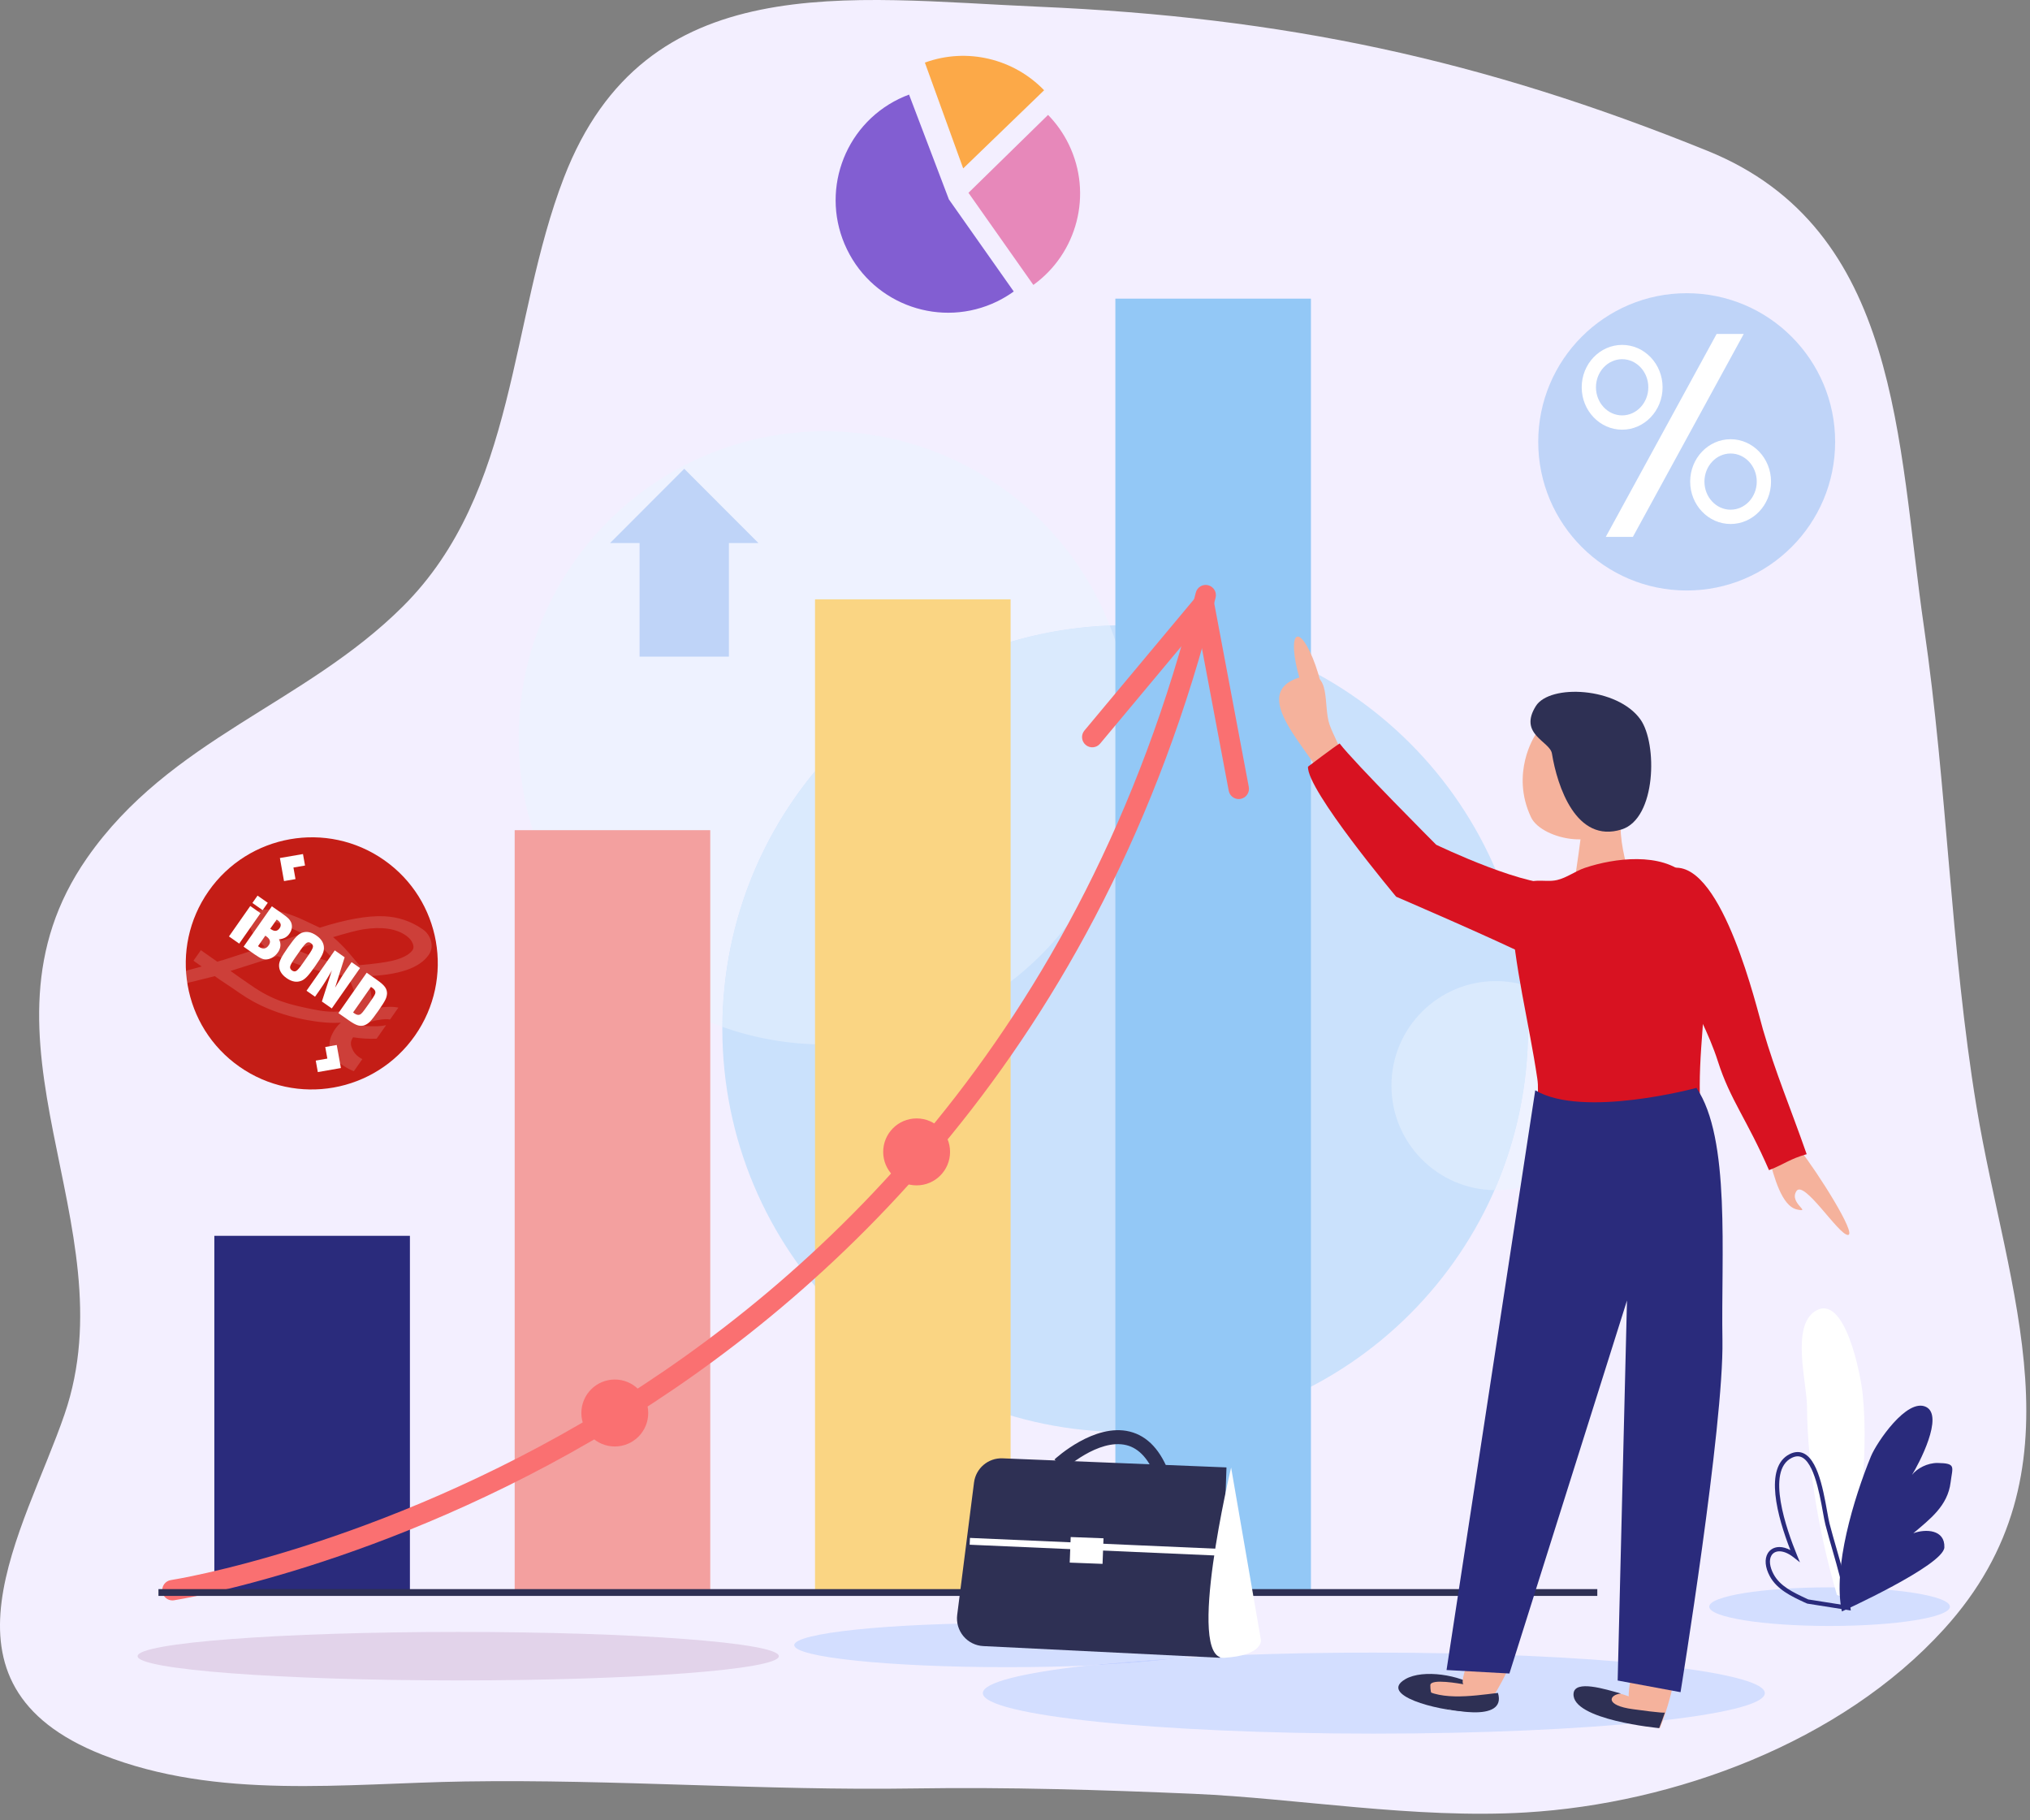
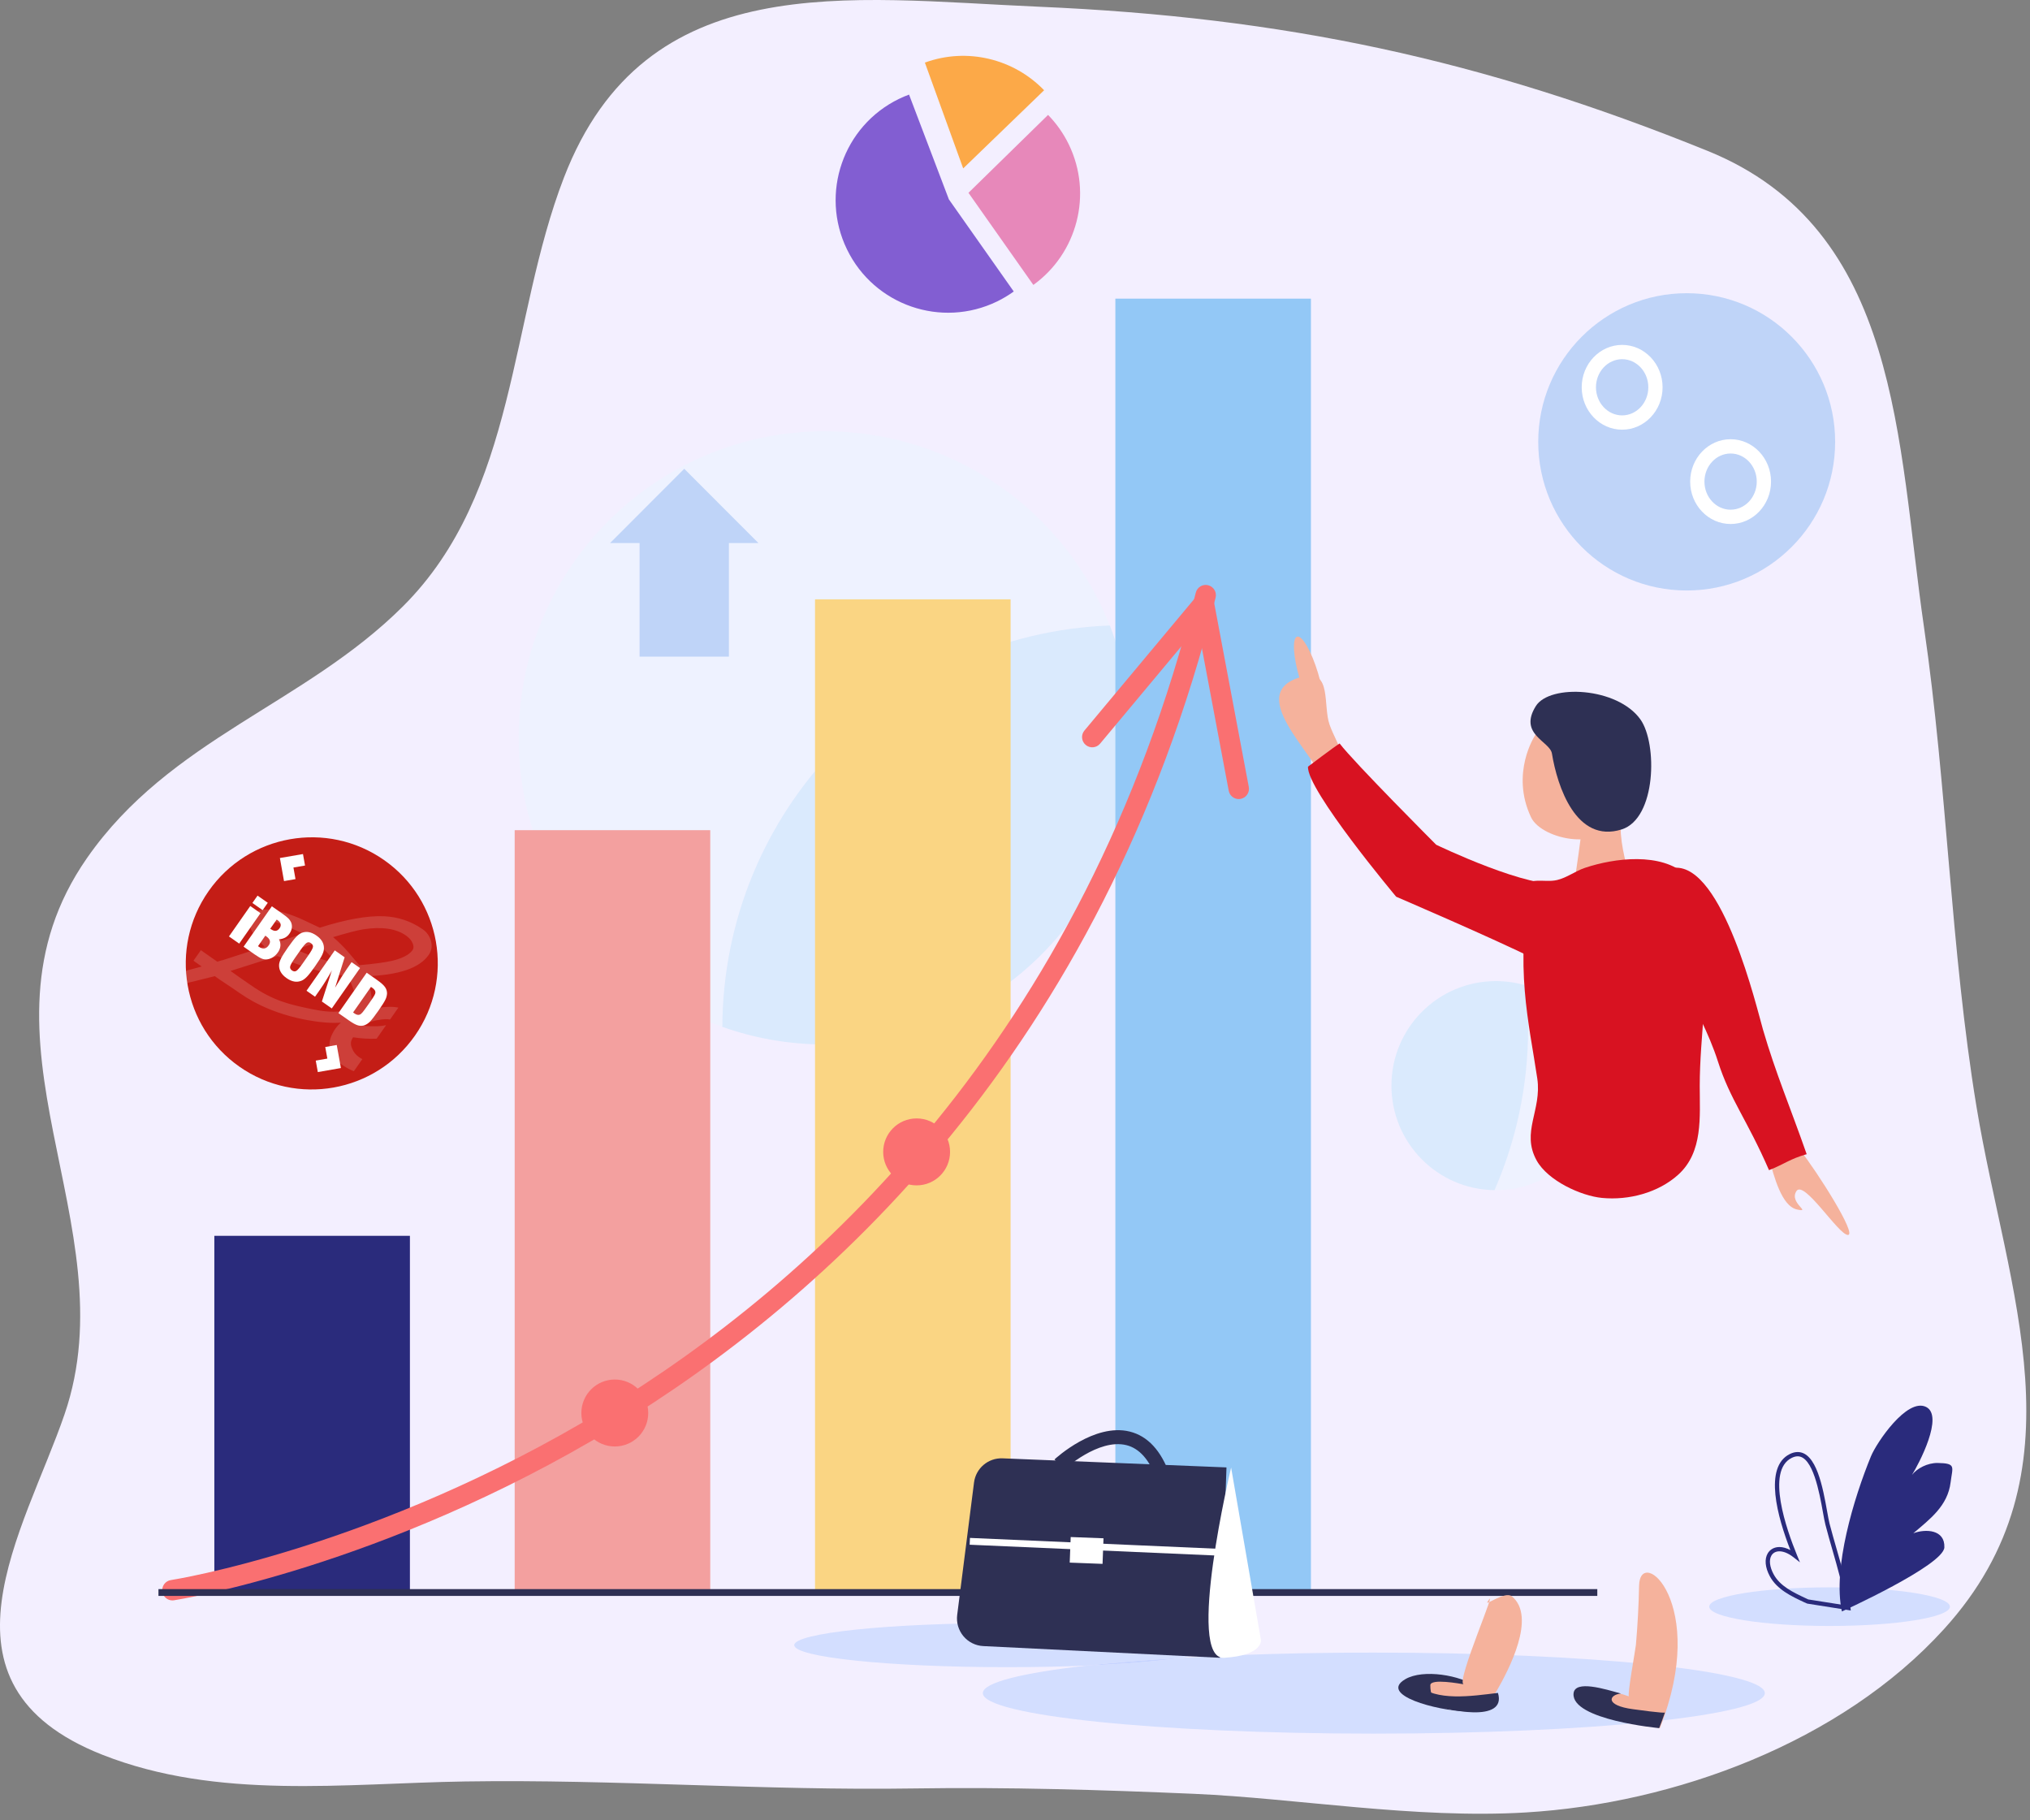
<svg xmlns="http://www.w3.org/2000/svg" width="290px" height="260px" viewBox="0 0 290 260" version="1.1">
  <rect x="0" y="0" width="290" height="260" fill="#808080" stroke="none" />
  <title>1E584D11-D005-4241-84E5-C9787565A3D0</title>
  <g id="1.1" stroke="none" stroke-width="1" fill="none" fill-rule="evenodd">
    <g id="iBond-linhoat" transform="translate(-819, -501)">
      <g id="image-dautulinhhoat" transform="translate(819, 501)">
        <path d="M217.976,258.878 C239.117,257.615 262.977,248.922 277.724,232.677 C298.094,210.243 286.707,184.465 282.358,158.084 C278.638,135.515 278.183,112.399 274.86,89.607 C271.002,63.135 271.566,32.736 243.915,21.54 C211.646,8.472 183.407,2.463 148.43,0.961 C121.193,-0.21 92.227,-4.859 80.562,25.366 C72.74,45.636 73.912,70.323 57.557,86.615 C43.464,100.652 24.286,105.509 12.415,122.576 C-5.463,148.277 18.527,174.848 9.23,201.981 C3.528,218.62 -10.878,240.585 14.638,250.642 C31.097,257.129 49.27,254.717 66.451,254.452 C77.127,254.285 87.836,254.618 98.542,254.951 C109.245,255.284 119.945,255.616 130.601,255.45 C144.007,255.242 157.286,255.648 170.532,256.215 C185.114,256.842 202.141,259.826 217.976,258.878" id="Fill-386" fill="#F3EFFF" />
-         <path d="M218.302,146.921 C218.302,178.744 192.534,204.544 160.745,204.544 C128.958,204.544 103.19,178.744 103.19,146.921 C103.19,115.096 128.958,89.297 160.745,89.297 C192.534,89.297 218.302,115.096 218.302,146.921" id="Fill-387" fill="#CAE1FC" />
        <path d="M103.19,146.667 C86.235,140.637 74.094,124.433 74.094,105.391 C74.094,81.205 93.678,61.599 117.835,61.599 C136.333,61.599 152.149,73.096 158.544,89.339 C127.862,90.494 103.325,115.697 103.19,146.667" id="Fill-388" fill="#EEF2FF" />
        <path d="M117.835,149.182 C112.698,149.182 107.769,148.296 103.19,146.667 C103.325,115.697 127.862,90.494 158.544,89.339 C160.501,94.309 161.576,99.724 161.576,105.391 C161.576,129.576 141.993,149.182 117.835,149.182" id="Fill-389" fill="#DAEAFD" />
        <path d="M213.694,169.994 C213.631,169.994 213.568,169.993 213.504,169.992 C216.592,162.927 218.302,155.126 218.302,146.921 C218.302,144.839 218.193,142.783 217.978,140.758 C224.124,142.601 228.604,148.309 228.604,155.063 C228.604,163.31 221.927,169.994 213.694,169.994" id="Fill-390" fill="#EEF2FF" />
        <path d="M213.504,169.992 C205.352,169.891 198.777,163.246 198.777,155.063 C198.777,146.818 205.455,140.133 213.694,140.133 C215.183,140.133 216.621,140.352 217.978,140.758 C218.193,142.783 218.302,144.839 218.302,146.921 C218.302,155.126 216.592,162.927 213.504,169.992" id="Fill-391" fill="#DAEAFD" />
        <polygon id="Fill-392" fill="#2A2B7C" points="30.62 227.464 58.559 227.464 58.559 176.516 30.62 176.516" />
        <polygon id="Fill-393" fill="#F3A09F" points="73.525 227.464 101.464 227.464 101.464 118.577 73.525 118.577" />
        <polygon id="Fill-394" fill="#FAD583" points="116.431 227.464 144.37 227.464 144.37 85.612 116.431 85.612" />
        <polygon id="Fill-395" fill="#93C8F6" points="159.337 227.464 187.275 227.464 187.275 42.657 159.337 42.657" />
        <path d="M176.963,114.132 C176.275,114.132 175.664,113.643 175.531,112.942 L171.119,89.499 L157.157,106.218 C156.641,106.836 155.719,106.92 155.103,106.402 C154.484,105.885 154.401,104.963 154.919,104.344 L170.862,85.253 C171.224,84.819 171.802,84.635 172.349,84.776 C172.895,84.918 173.31,85.363 173.414,85.919 L178.398,112.4 C178.548,113.193 178.026,113.957 177.235,114.106 C177.143,114.124 177.053,114.132 176.963,114.132" id="Fill-396" fill="#FA7071" />
        <path d="M196.261,247.619 C165.415,247.619 140.406,245.028 140.406,241.836 C140.406,240.316 146.069,238.931 155.329,237.898 C160.731,237.67 165.359,237.286 168.69,236.8 C176.825,236.32 186.234,236.046 196.261,236.046 C227.111,236.046 252.117,238.64 252.117,241.836 C252.117,245.028 227.111,247.619 196.261,247.619" id="Fill-397" fill="#D3DEFF" />
        <path d="M143.876,238.128 C127.081,238.128 113.465,236.717 113.465,234.979 C113.465,233.24 127.081,231.828 143.876,231.828 C160.672,231.828 174.287,233.24 174.287,234.979 C174.287,235.658 172.215,236.286 168.69,236.8 C163.708,237.094 159.203,237.465 155.329,237.898 C151.795,238.047 147.928,238.128 143.876,238.128" id="Fill-398" fill="#D3DEFF" />
        <path d="M155.329,237.898 C159.203,237.465 163.708,237.094 168.69,236.8 C165.359,237.286 160.731,237.67 155.329,237.898" id="Fill-399" fill="#C6D4FF" />
        <path d="M261.368,232.241 C251.875,232.241 244.177,231.006 244.177,229.486 C244.177,227.963 251.875,226.727 261.368,226.727 C270.863,226.727 278.559,227.963 278.559,229.486 C278.559,231.006 270.863,232.241 261.368,232.241" id="Fill-400" fill="#D3DEFF" />
-         <path d="M264.266,228.439 C265.225,218.845 267.083,208.816 266.094,199.088 C265.826,196.431 263.566,184.554 259.29,187.288 C255.856,189.485 258.117,197.514 258.142,200.851 C258.208,209.828 259.982,219.521 262.427,227.826 L264.266,228.439" id="Fill-401" fill="#FFFFFF" />
        <path d="M255.965,208.231 C252.244,210.063 255.237,218.524 256.694,222.077 L257.136,223.153 L256.223,222.434 C255.323,221.728 254.626,221.58 254.201,221.58 C253.696,221.58 253.294,221.791 253.065,222.174 C252.692,222.798 252.805,223.796 253.369,224.846 C254.292,226.565 256.185,227.45 258.017,228.308 L258.319,228.45 L263.687,229.297 C263.311,226.715 262.529,224 261.772,221.371 C261.429,220.185 261.078,218.957 260.773,217.772 C260.663,217.352 260.549,216.72 260.417,215.988 C259.917,213.201 258.983,208.009 256.81,208.009 C256.548,208.009 256.264,208.083 255.965,208.231 Z M258.181,229.048 L257.757,228.863 C255.925,228.005 253.847,227.034 252.829,225.136 C252.153,223.876 252.048,222.683 252.539,221.86 C252.879,221.292 253.484,220.966 254.201,220.966 C254.696,220.966 255.224,221.116 255.767,221.403 C253.938,216.715 251.917,209.543 255.695,207.68 C256.077,207.492 256.452,207.398 256.81,207.398 C259.496,207.398 260.414,212.502 261.019,215.881 C261.15,216.598 261.261,217.22 261.362,217.618 C261.667,218.794 262.021,220.017 262.36,221.201 C263.165,223.991 263.993,226.875 264.348,229.625 L264.401,230.031 L258.181,229.048 L258.181,229.048 Z" id="Fill-402" fill="#2A2B7C" />
        <path d="M263.129,230.167 C261.786,223.981 264.841,213.957 267.28,208.009 C268.077,206.066 272.408,199.631 275.143,200.952 C277.748,202.21 274.138,209.069 273.143,210.661 C273.861,209.738 275.347,208.936 276.823,208.961 C279.503,209.005 278.929,209.521 278.66,211.717 C278.248,215.109 275.681,216.995 273.331,219 C275.081,218.342 277.862,218.459 277.766,221.013 C277.673,223.567 263.129,230.167 263.129,230.167" id="Fill-403" fill="#2A2B7C" />
        <path d="M24.631,228.592 C23.921,228.592 23.3,228.073 23.191,227.348 C23.07,226.551 23.619,225.807 24.415,225.686 C24.704,225.643 53.702,221.09 86.091,201.478 C115.929,183.41 154.852,148.476 170.827,84.653 C171.022,83.871 171.814,83.392 172.596,83.592 C173.378,83.788 173.853,84.581 173.657,85.363 C157.427,150.205 117.845,185.69 87.498,204.04 C54.624,223.919 25.144,228.531 24.85,228.575 L24.631,228.592" id="Fill-404" fill="#FA7071" />
-         <path d="M65.462,240.02 C40.163,240.02 19.655,238.467 19.655,236.557 C19.655,234.642 40.163,233.093 65.462,233.093 C90.76,233.093 111.265,234.642 111.265,236.557 C111.265,238.467 90.76,240.02 65.462,240.02" id="Fill-405" fill="#E2D3EA" />
        <path d="M135.722,164.529 C135.722,167.17 133.584,169.311 130.945,169.311 C128.309,169.311 126.17,167.17 126.17,164.529 C126.17,161.888 128.309,159.748 130.945,159.748 C133.584,159.748 135.722,161.888 135.722,164.529" id="Fill-406" fill="#FA7071" />
        <path d="M92.604,201.824 C92.604,204.465 90.466,206.605 87.827,206.605 C85.19,206.605 83.051,204.465 83.051,201.824 C83.051,199.183 85.19,197.042 87.827,197.042 C90.466,197.042 92.604,199.183 92.604,201.824" id="Fill-407" fill="#FA7071" />
        <polygon id="Fill-408" fill="#2E3054" points="22.637 227.95 228.186 227.95 228.186 226.977 22.637 226.977" />
        <path d="M252.714,165.445 C253.428,167.995 254.498,172.261 256.704,172.752 C258.91,173.241 255.545,171.838 256.624,170.14 C257.703,168.442 262.609,176.349 263.982,176.391 C265.354,176.433 259.64,167.399 257.04,164.112 L252.714,165.445" id="Fill-409" fill="#F5B29C" />
        <path d="M239.214,123.944 C246.144,123.457 250.981,144.057 251.858,147.071 C253.656,153.25 255.749,158.148 258.097,164.856 C255.658,165.547 255.022,166.225 252.716,167.137 C249.554,159.867 247.169,157.096 245.419,151.611 C244.158,147.654 241.942,143.544 240.017,139.716 L239.214,123.944" id="Fill-410" fill="#D81221" />
        <path d="M232.758,113.832 C229.857,117.259 232.761,125.312 234.205,129.24 C231.822,128.946 227.101,129.609 224.745,130.395 C224.421,125.567 226.804,117.764 225.773,114.331 L232.758,113.832" id="Fill-411" fill="#F5B29C" />
        <path d="M209.426,244.449 C205.292,244.328 196.87,242.105 200.761,239.84 C203.315,238.352 208.644,239.281 210.928,240.916 L209.426,244.449" id="Fill-412" fill="#2E3054" />
        <path d="M189.189,111.834 C187.983,107.765 177.34,98.723 186.269,96.591 C190.258,95.638 188.98,100.785 189.937,103.5 C190.99,106.49 193.307,108.873 190.186,111.501 L189.189,111.834" id="Fill-413" fill="#F5B29C" />
        <path d="M212.493,228.805 C212.118,229.434 215.014,227.211 215.991,228.017 C219.532,230.934 215.52,238.558 213.803,241.528 C211.997,244.654 204.253,245.821 204.334,240.704 C204.352,239.695 208.623,240.501 209.106,240.572 C207.877,240.39 214.411,225.582 212.493,228.805" id="Fill-414" fill="#F5B29C" />
        <path d="M237.124,246.826 C233.877,246.02 227.802,245.482 226.161,242.185 C228.751,241.506 230.284,241.408 232.711,242.302 C232.426,242.197 233.645,235.577 233.702,234.931 C233.944,232.133 234.101,229.329 234.152,226.521 C234.257,220.574 244.196,228.949 237.124,246.826" id="Fill-415" fill="#F5B29C" />
-         <path d="M219.579,125.8 C219.321,125.81 219.063,125.836 218.804,125.888 C216.44,126.367 215.76,127.486 215.88,129.899 C216.276,137.91 218.45,146.161 219.614,154.058 C220.278,158.581 217.275,161.685 219.516,165.745 C221.116,168.642 225.847,170.815 228.875,171.104 C232.667,171.465 236.888,170.372 239.755,167.777 C243.317,164.552 242.819,159.521 242.819,155.123 C242.819,147.655 244.27,140.972 243.232,133.465 C242.827,130.531 243.255,127.178 240.893,125.002 C237.303,121.693 230.622,122.547 226.41,123.96 C225.059,124.413 223.851,125.361 222.461,125.692 C221.482,125.924 220.532,125.76 219.579,125.8" id="Fill-416" fill="#D81221" />
-         <path d="M219.321,155.729 L206.649,238.534 L215.629,239.033 L232.427,185.757 L231.095,240.033 L240.077,241.699 C240.077,241.699 246.275,203.574 246.063,191.418 C245.85,179.261 247.256,162.598 242.354,155.386 C242.354,155.386 226.124,159.78 219.321,155.729" id="Fill-417" fill="#2A2B7C" />
+         <path d="M219.579,125.8 C219.321,125.81 219.063,125.836 218.804,125.888 C216.276,137.91 218.45,146.161 219.614,154.058 C220.278,158.581 217.275,161.685 219.516,165.745 C221.116,168.642 225.847,170.815 228.875,171.104 C232.667,171.465 236.888,170.372 239.755,167.777 C243.317,164.552 242.819,159.521 242.819,155.123 C242.819,147.655 244.27,140.972 243.232,133.465 C242.827,130.531 243.255,127.178 240.893,125.002 C237.303,121.693 230.622,122.547 226.41,123.96 C225.059,124.413 223.851,125.361 222.461,125.692 C221.482,125.924 220.532,125.76 219.579,125.8" id="Fill-416" fill="#D81221" />
        <path d="M230.662,116.622 C229.429,121.823 220.273,120.016 218.72,116.735 C215.738,110.42 219.274,105.077 219.274,105.077 C221.01,100.078 222.534,99.7 226.68,99.478 C226.68,99.478 234.31,101.237 230.662,116.622" id="Fill-418" fill="#F5B29C" />
        <path d="M237.849,244.598 C237.795,244.758 233.66,244.179 233.302,244.132 C229.244,243.597 229.824,242.078 231.554,241.893 C229.366,241.284 224.948,239.877 224.791,241.904 C224.502,245.666 237.023,246.834 237.023,246.834 C237.312,246.105 237.588,245.358 237.849,244.598" id="Fill-419" fill="#2E3054" />
        <path d="M221.706,107.633 C222.464,112.302 225.16,120.535 231.676,118.466 C236.625,116.893 236.791,106.203 234.35,102.764 C231.068,98.138 221.396,97.667 219.404,100.853 C216.878,104.897 221.418,105.864 221.706,107.633" id="Fill-420" fill="#2E3054" />
        <path d="M186.859,109.503 C186.642,112.808 199.456,128.082 199.456,128.082 C199.456,128.082 213.44,134.084 219.389,137.046 C219.325,133.383 227.979,125.064 223.383,126.147 C218.788,127.23 205.17,120.657 205.17,120.657 C205.17,120.657 193.39,108.858 191.377,106.194 C190.502,106.738 186.859,109.503 186.859,109.503" id="Fill-421" fill="#D81221" />
        <path d="M202.499,240.661 C205.176,243.027 210.116,242.278 213.992,241.802 C215.319,246.14 206.643,244.404 204.031,243.181 L202.499,240.661" id="Fill-422" fill="#2E3054" />
        <path d="M188.299,96.164 C189.229,99.269 189.395,101.961 188.669,102.18 C187.944,102.399 186.6,100.058 185.67,96.953 C184.741,93.849 184.573,91.155 185.3,90.936 C186.026,90.719 187.368,93.059 188.299,96.164" id="Fill-423" fill="#F5B29C" />
        <path d="M262.163,63.111 C262.163,74.837 252.669,84.343 240.956,84.343 C229.243,84.343 219.748,74.837 219.748,63.111 C219.748,51.384 229.243,41.879 240.956,41.879 C252.669,41.879 262.163,51.384 262.163,63.111" id="Fill-424" fill="#BFD4F8" />
        <path d="M231.734,51.304 C229.674,51.304 227.995,53.105 227.995,55.318 C227.995,57.532 229.674,59.332 231.734,59.332 C233.795,59.332 235.474,57.532 235.474,55.318 C235.474,53.105 233.795,51.304 231.734,51.304 Z M231.734,61.374 C228.549,61.374 225.958,58.657 225.958,55.318 C225.958,51.98 228.549,49.263 231.734,49.263 C234.918,49.263 237.512,51.98 237.512,55.318 C237.512,58.657 234.918,61.374 231.734,61.374 L231.734,61.374 Z" id="Fill-425" fill="#FFFFFF" />
        <path d="M247.229,64.775 C245.168,64.775 243.491,66.575 243.491,68.79 C243.491,71.003 245.168,72.802 247.229,72.802 C249.291,72.802 250.965,71.003 250.965,68.79 C250.965,66.575 249.291,64.775 247.229,64.775 Z M247.229,74.844 C244.044,74.844 241.452,72.129 241.452,68.79 C241.452,65.45 244.044,62.735 247.229,62.735 C250.414,62.735 253.005,65.45 253.005,68.79 C253.005,72.129 250.414,74.844 247.229,74.844 L247.229,74.844 Z" id="Fill-426" fill="#FFFFFF" />
-         <polyline id="Fill-427" fill="#FFFFFF" points="245.233 47.699 229.399 76.681 233.271 76.681 249.105 47.699 245.233 47.699" />
        <path d="M132.125,8.94 L137.599,24.055 L149.159,12.892 C144.838,8.409 138.169,6.738 132.125,8.94" id="Fill-428" fill="#FCA948" />
        <path d="M138.353,27.54 L147.621,40.697 C153.854,36.216 156.151,27.767 152.684,20.624 C151.907,19.026 150.899,17.618 149.723,16.412 L138.353,27.54" id="Fill-429" fill="#E788BA" />
        <path d="M129.864,13.511 C129.379,13.69 128.897,13.895 128.42,14.126 C120.443,18.006 117.117,27.629 120.995,35.615 C124.869,43.602 134.479,46.929 142.458,43.05 C143.299,42.639 144.086,42.162 144.821,41.635 L135.554,28.476 L129.864,13.511" id="Fill-430" fill="#825ED2" />
        <path d="M136.742,230.662 C136.602,231.756 136.926,232.858 137.634,233.704 C138.341,234.549 139.369,235.059 140.468,235.115 L174.278,236.785 L175.211,209.595 L143.227,208.298 C141.177,208.215 139.405,209.714 139.146,211.752 L136.742,230.662" id="Fill-434" fill="#2E3054" />
        <path d="M165.242,211.349 C164.243,208.535 162.784,206.875 160.908,206.413 C156.904,205.432 152.046,209.875 151.998,209.921 L150.642,208.455 C150.871,208.241 156.347,203.233 161.384,204.474 C163.954,205.105 165.884,207.193 167.122,210.68 L165.242,211.349" id="Fill-435" fill="#2E3054" />
        <polyline id="Fill-436" fill="#FFFFFF" points="174.244 222.203 138.523 220.637 138.565 219.665 174.285 221.23 174.244 222.203" />
        <polyline id="Fill-437" fill="#FFFFFF" points="157.507 223.371 152.817 223.192 152.957 219.54 157.645 219.719 157.507 223.371" />
        <path d="M175.874,209.616 L180.135,234.251 C180.135,234.251 180.445,236.454 174.881,236.788 C169.318,237.121 175.874,209.616 175.874,209.616" id="Fill-438" fill="#FFFFFF" />
        <polyline id="Fill-439" fill="#BFD4F8" points="108.343 77.563 97.748 66.957 87.155 77.563 91.369 77.563 91.369 93.788 104.13 93.788 104.13 77.563 108.343 77.563" />
        <g id="Group-18-Copy-2" transform="translate(44.726, 138.667) rotate(35) translate(-44.726, -138.667) translate(25.97, 119.889)">
          <ellipse id="Oval" fill="#C41D16" cx="17.993" cy="18.014" rx="17.993" ry="18.014" />
          <g id="Logo_new-ibond-08" transform="translate(3.931, 4.844)" fill="#FFFFFF" fill-rule="nonzero">
            <path d="M27.82,13.327 L27.82,11.246 C26.87,11.66 25.841,12.48 24.707,13.723 C24.646,13.788 24.595,13.854 24.536,13.921 C24.513,12.74 23.491,11.544 21.405,10.274 C25.204,7.419 27.051,4.909 27.051,2.611 C27.051,1.871 26.754,1.254 26.168,0.772 C25.63,0.325 24.951,0.083 24.252,0.091 C22.247,0.091 20.358,0.648 18.637,1.746 C16.65,3.017 14.444,5.235 12.075,8.338 C11.301,8.461 10.527,8.595 9.783,8.732 C8.706,8.906 7.644,9.168 6.609,9.515 C4.263,10.292 3.122,11.293 3.122,12.575 C3.122,14.168 5.271,14.78 7.154,15.08 L3.633,19.748 L3.338,20.14 L3.324,20.135 L3.088,20.431 L2.873,20.712 L2.858,20.712 L0,20.712 L0,22.553 L1.433,22.553 C1.098,22.947 0.517,23.636 0.001,24.272 C0.044,24.935 0.29,25.57 0.707,26.087 C0.778,26.02 0.85,25.947 0.922,25.866 L3.767,22.606 C4.666,22.646 5.927,22.553 8.035,22.553 C11.1,22.553 14.486,21.864 18.212,20.158 C19.947,19.361 21.299,18.55 22.316,17.723 C22.224,18.087 22.175,18.462 22.172,18.838 C22.172,21.275 23.437,22.563 25.83,22.563 C26.5,22.559 27.167,22.487 27.821,22.346 L27.821,20.227 C27.63,20.253 27.437,20.267 27.244,20.268 C26.699,20.273 26.166,20.109 25.719,19.798 C25.183,19.472 24.938,19.032 24.959,18.426 C25.97,17.937 26.929,17.347 27.821,16.665 L27.821,14.308 C27.395,14.783 26.669,15.375 25.471,16.101 C25.359,16.137 25.257,16.17 25.164,16.198 C25.324,15.715 25.706,15.156 26.301,14.531 C27.018,13.776 27.506,13.455 27.82,13.327 Z M17.303,4.959 C19.219,3.123 21.065,2.191 22.792,2.191 C23.397,2.191 23.899,2.327 24.284,2.596 C24.717,2.899 24.766,3.192 24.766,3.388 C24.766,4.153 24.249,5.149 23.273,6.262 C22.555,7.051 21.379,8.135 19.772,9.486 C19.009,9.281 18.251,9.078 17.487,8.88 C16.475,8.626 15.446,8.448 14.407,8.348 C15.734,6.674 16.707,5.535 17.303,4.959 Z M12.89,10.361 C13.855,10.404 15.198,10.649 16.896,11.096 C16.393,11.321 15.779,11.562 15.063,11.818 C13.784,12.258 12.471,12.588 11.137,12.803 L12.89,10.361 Z M6.577,12.599 C5.368,12.261 5.169,11.977 5.155,11.977 C5.167,11.94 5.335,11.561 6.917,11.171 C8.475,10.792 9.694,10.547 10.56,10.437 L8.687,13.001 C8.099,12.967 7.39,12.833 6.58,12.599 L6.577,12.599 Z M17.853,18.5 C14.848,19.785 12.696,20.711 8.635,20.711 C7.49,20.711 6.08,20.738 5.175,20.711 L9.448,15.117 C13.057,14.468 16.311,13.35 19.125,11.792 C19.431,11.836 19.982,12.042 20.943,12.71 C21.857,13.335 22.337,13.934 22.337,14.446 C22.339,15.861 20.829,17.226 17.853,18.5 Z" id="Shape" opacity="0.15" />
            <polygon id="Path" points="5.255 2.274 4.076 1.097 1.7 3.454 4.07 5.816 5.252 4.643 4.063 3.457" />
            <polygon id="Path" points="22.489 21.848 23.668 20.671 26.044 23.028 23.675 25.391 22.492 24.218 23.682 23.031" />
            <path d="M2.164,10.967 L2.164,9.685 L3.95,9.685 L3.95,10.967 L2.164,10.967 Z M2.164,16.803 L2.164,11.497 L3.95,11.497 L3.95,16.803 L2.164,16.803 Z" id="Shape" />
            <path d="M4.714,16.803 L4.714,9.762 L6.483,9.762 C7.02,9.762 7.404,9.783 7.638,9.826 C7.85,9.862 8.055,9.935 8.243,10.041 C8.487,10.184 8.686,10.393 8.817,10.645 C8.952,10.92 9.019,11.224 9.011,11.531 C9.016,11.813 8.954,12.092 8.83,12.345 C8.685,12.613 8.487,12.85 8.249,13.042 C8.544,13.183 8.791,13.408 8.958,13.688 C9.123,13.988 9.205,14.327 9.196,14.669 C9.197,14.974 9.143,15.276 9.036,15.561 C8.938,15.827 8.787,16.071 8.591,16.277 C8.406,16.47 8.172,16.611 7.915,16.684 C7.646,16.761 7.232,16.8 6.671,16.8 L4.714,16.803 Z M6.36,12.515 L6.465,12.515 C6.788,12.515 7.026,12.447 7.18,12.311 C7.335,12.176 7.412,11.966 7.413,11.683 C7.413,11.436 7.337,11.246 7.184,11.113 C7.032,10.981 6.814,10.914 6.53,10.915 C6.485,10.915 6.45,10.915 6.425,10.915 C6.406,10.916 6.386,10.918 6.367,10.922 L6.36,12.515 Z M6.36,15.56 L6.5,15.56 C6.844,15.56 7.103,15.479 7.277,15.317 C7.451,15.156 7.538,14.915 7.538,14.595 C7.538,14.296 7.452,14.077 7.282,13.939 C7.111,13.8 6.841,13.731 6.472,13.731 L6.356,13.731 L6.36,15.56 Z" id="Shape" />
            <path d="M9.969,13.243 C9.969,12.391 10,11.768 10.06,11.375 C10.121,10.982 10.222,10.675 10.362,10.455 C10.553,10.15 10.828,9.908 11.152,9.758 C11.478,9.606 11.869,9.53 12.326,9.53 C12.783,9.53 13.173,9.605 13.498,9.758 C13.82,9.91 14.092,10.152 14.281,10.455 C14.428,10.679 14.531,10.988 14.592,11.38 C14.653,11.772 14.683,12.393 14.684,13.244 C14.684,14.091 14.653,14.711 14.592,15.105 C14.531,15.5 14.427,15.809 14.281,16.033 C14.092,16.335 13.82,16.577 13.498,16.728 C13.173,16.881 12.783,16.958 12.326,16.958 C11.869,16.958 11.478,16.881 11.152,16.728 C10.829,16.577 10.555,16.336 10.362,16.033 C10.222,15.812 10.121,15.505 10.06,15.112 C10,14.72 9.969,14.097 9.969,13.243 Z M13.002,13.883 L13.002,12.603 C13.002,11.818 12.953,11.332 12.854,11.147 C12.755,10.961 12.576,10.869 12.317,10.869 C12.059,10.869 11.889,10.964 11.795,11.154 C11.701,11.345 11.649,11.827 11.649,12.603 L11.649,13.883 C11.649,14.65 11.697,15.131 11.795,15.326 C11.893,15.521 12.071,15.619 12.329,15.618 C12.585,15.618 12.762,15.523 12.859,15.333 C12.957,15.144 13.004,14.66 13.002,13.883 Z" id="Shape" />
            <path d="M15.688,16.801 L15.688,9.762 L17.409,9.762 L18.781,14.104 C18.726,13.372 18.685,12.742 18.659,12.212 C18.633,11.682 18.62,11.234 18.62,10.868 L18.62,9.762 L20.093,9.762 L20.093,16.801 L18.368,16.801 L16.987,12.329 C17.048,12.909 17.095,13.474 17.127,14.022 C17.159,14.57 17.175,15.101 17.175,15.615 L17.175,16.803 L15.688,16.801 Z" id="Path" />
            <path d="M21.252,16.803 L21.252,9.762 L23.078,9.762 C23.746,9.762 24.241,9.82 24.563,9.936 C24.876,10.044 25.145,10.249 25.331,10.521 C25.492,10.776 25.599,11.062 25.643,11.36 C25.704,11.703 25.735,12.344 25.735,13.283 C25.735,14.222 25.704,14.861 25.643,15.2 C25.598,15.5 25.492,15.787 25.331,16.044 C25.145,16.317 24.876,16.523 24.563,16.631 C24.241,16.748 23.746,16.805 23.078,16.803 L21.252,16.803 Z M22.917,11.075 L22.917,15.518 C22.949,15.524 22.981,15.528 23.013,15.528 L23.156,15.528 C23.307,15.532 23.458,15.507 23.599,15.454 C23.716,15.407 23.816,15.326 23.887,15.222 C23.945,15.137 23.99,14.972 24.013,14.728 C24.036,14.485 24.045,14.003 24.045,13.292 L24.045,12.972 C24.045,12.387 24.034,11.992 24.013,11.786 C23.992,11.58 23.952,11.437 23.896,11.363 C23.829,11.26 23.729,11.181 23.613,11.139 C23.461,11.086 23.299,11.061 23.137,11.066 C23.079,11.066 23.034,11.066 23.002,11.066 C22.97,11.066 22.942,11.072 22.917,11.075 Z" id="Shape" />
          </g>
        </g>
      </g>
    </g>
  </g>
</svg>